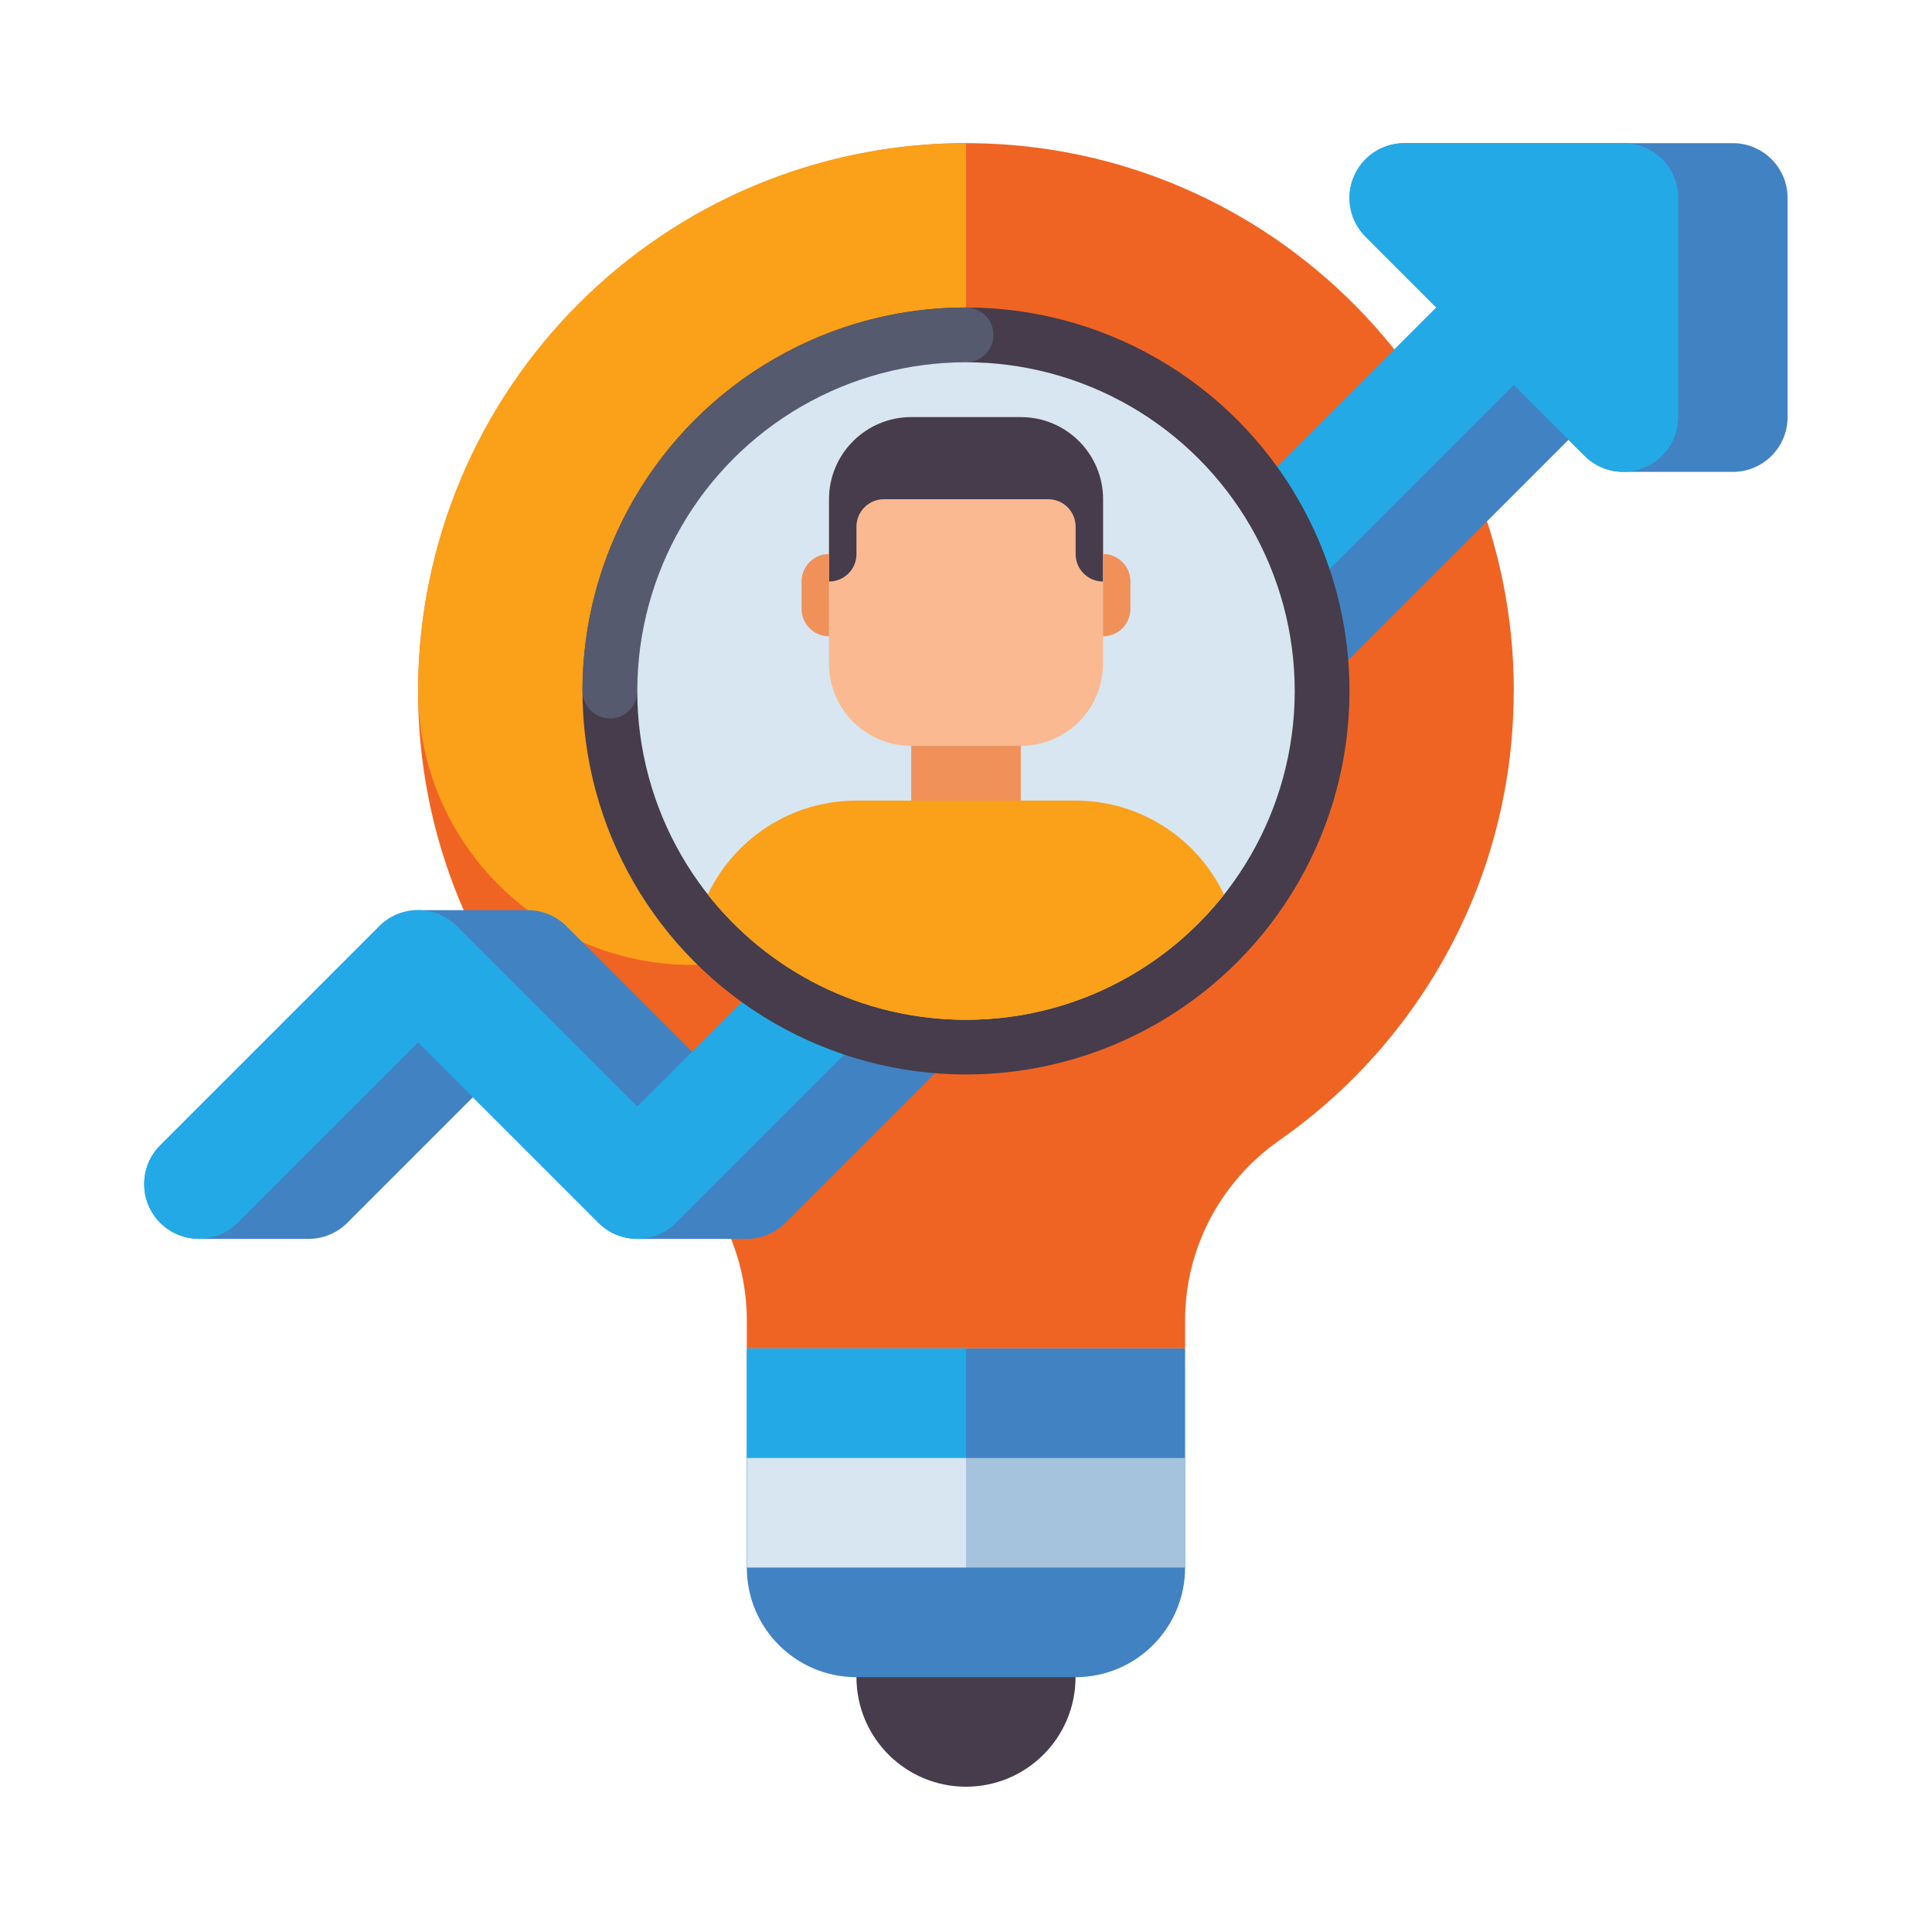
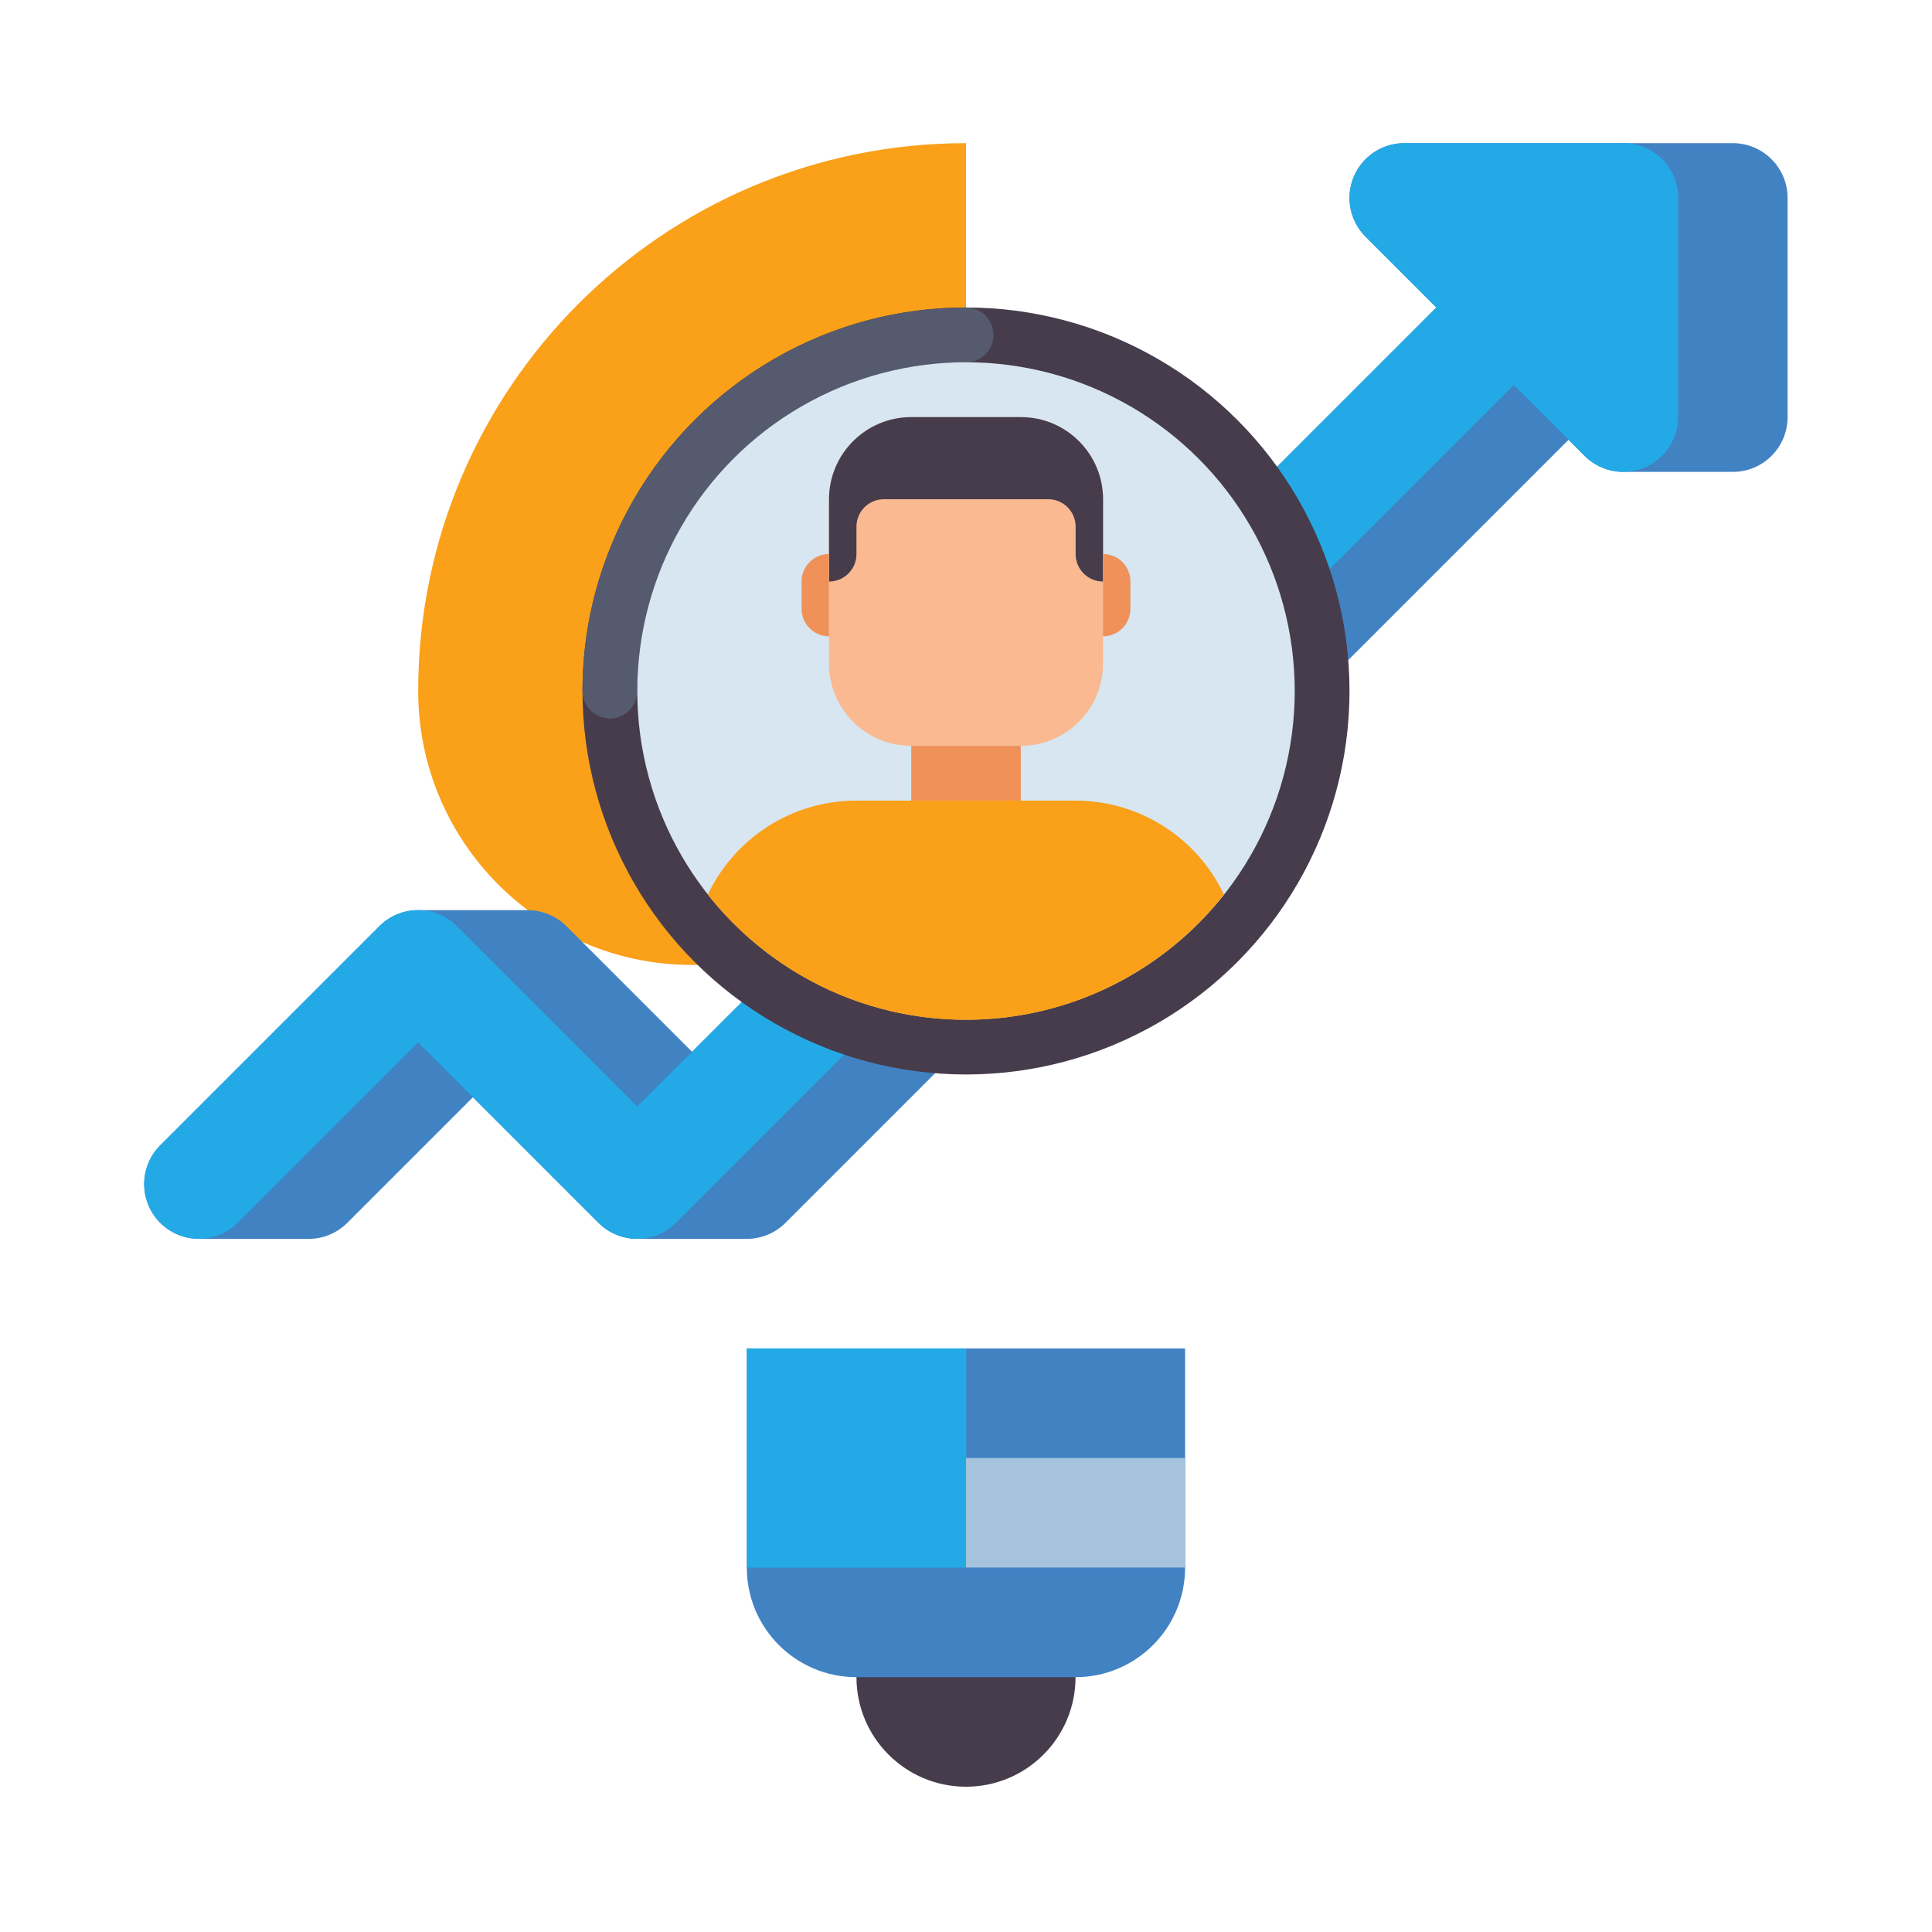
<svg xmlns="http://www.w3.org/2000/svg" id="Camada_1" viewBox="0 0 200 200">
  <defs>
    <style>.cls-1{fill:#23aae6;}.cls-2{fill:#faa019;}.cls-3{fill:#4182c3;}.cls-4{fill:#f0915a;}.cls-5{fill:#fab991;}.cls-6{fill:#d7e6f0;}.cls-7{fill:#555a6e;}.cls-8{fill:#463c4b;}.cls-9{fill:#a5c3dc;}.cls-10{fill:#f06423;}</style>
  </defs>
  <circle class="cls-8" cx="100" cy="173.62" r="11.34" />
-   <path class="cls-10" d="M156.71,71.53c0-31.12-25.06-56.38-56.1-56.71-31.29-.33-57.33,25.42-57.33,56.71,0,19.28,9.62,36.31,24.33,46.56,6.08,4.24,9.7,11.19,9.7,18.6v2.9h45.37v-2.9c0-7.43,3.65-14.37,9.74-18.63,14.68-10.25,24.28-27.27,24.28-46.53Z" />
  <path class="cls-3" d="M111.34,173.62h-22.69c-6.26,0-11.34-5.08-11.34-11.34v-22.69h45.37v22.69c0,6.26-5.08,11.34-11.34,11.34Z" />
  <path class="cls-1" d="M77.32,139.59h22.69v22.69h-22.69v-22.69Z" />
-   <path class="cls-6" d="M77.32,150.93h22.69v11.34h-22.69v-11.34Z" />
  <path class="cls-9" d="M100,150.93h22.69v11.34h-22.69v-11.34Z" />
  <path class="cls-2" d="M71.64,99.89c15.66,0,28.36-12.7,28.36-28.36V14.82c-31.32,0-56.71,25.39-56.71,56.71,0,15.66,12.7,28.36,28.36,28.36Z" />
  <path class="cls-3" d="M179.4,14.82h-34.03c-2.29,0-4.36,1.38-5.24,3.5-.88,2.12-.39,4.56,1.23,6.18l7.33,7.33-77.05,77.05-13-13c-1.06-1.06-2.51-1.66-4.01-1.66h-11.34c-1.5,0-2.95.6-4.01,1.66l-22.69,22.69c-1.62,1.62-2.11,4.06-1.23,6.18s2.95,3.5,5.24,3.5h11.34c1.5,0,2.95-.6,4.01-1.66l13-13,13,13c1.06,1.06,2.51,1.66,4.01,1.66h11.34c1.5,0,2.95-.6,4.01-1.66l81.06-81.06,1.66,1.66c1.06,1.06,2.51,1.66,4.01,1.66h11.34c3.13,0,5.67-2.54,5.67-5.67v-22.69c0-3.13-2.54-5.67-5.67-5.67Z" />
  <path class="cls-1" d="M168.06,14.82h-22.69c-2.29,0-4.36,1.38-5.24,3.5-.88,2.12-.39,4.56,1.23,6.18l7.33,7.33-82.72,82.72-18.68-18.68c-2.21-2.21-5.81-2.21-8.02,0l-22.69,22.69c-2.21,2.21-2.21,5.81,0,8.02,2.21,2.21,5.81,2.21,8.02,0l18.68-18.68,18.68,18.68c1.11,1.11,2.56,1.66,4.01,1.66s2.9-.55,4.01-1.66l86.73-86.73,7.33,7.33c1.08,1.09,2.54,1.66,4.01,1.66.73,0,1.47-.14,2.17-.43,2.12-.88,3.5-2.95,3.5-5.24v-22.69c0-3.13-2.54-5.67-5.67-5.67h0Z" />
  <circle class="cls-8" cx="100" cy="71.53" r="39.7" />
  <path class="cls-7" d="M63.14,74.37c-1.57,0-2.84-1.27-2.84-2.84,0-21.89,17.81-39.7,39.7-39.7,1.57,0,2.84,1.27,2.84,2.84s-1.27,2.84-2.84,2.84c-18.76,0-34.03,15.26-34.03,34.03,0,1.57-1.27,2.84-2.84,2.84Z" />
  <circle class="cls-6" cx="100" cy="71.53" r="34.03" />
  <path class="cls-5" d="M105.67,77.21h-11.34c-4.7,0-8.51-3.81-8.51-8.51v-17.01c0-4.7,3.81-8.51,8.51-8.51h11.34c4.7,0,8.51,3.81,8.51,8.51v17.01c0,4.7-3.81,8.51-8.51,8.51Z" />
  <path class="cls-4" d="M94.33,77.21h11.34v5.67h-11.34v-5.67Z" />
  <path class="cls-2" d="M111.34,82.88h-22.69c-6.79,0-12.65,3.98-15.38,9.73,6.23,7.89,15.88,12.96,26.72,12.96s20.49-5.07,26.72-12.96c-2.73-5.75-8.59-9.73-15.38-9.73Z" />
  <path class="cls-8" d="M105.67,43.18h-11.34c-4.7,0-8.51,3.81-8.51,8.51v8.51c1.57,0,2.84-1.27,2.84-2.84v-2.84c0-1.57,1.27-2.84,2.84-2.84h17.01c1.57,0,2.84,1.27,2.84,2.84v2.84c0,1.57,1.27,2.84,2.84,2.84v-8.51c0-4.7-3.81-8.51-8.51-8.51Z" />
  <path class="cls-4" d="M114.18,65.86v-8.51c1.57,0,2.84,1.27,2.84,2.84v2.84c0,1.57-1.27,2.84-2.84,2.84Z" />
  <path class="cls-4" d="M85.82,65.86v-8.51c-1.57,0-2.84,1.27-2.84,2.84v2.84c0,1.57,1.27,2.84,2.84,2.84Z" />
</svg>